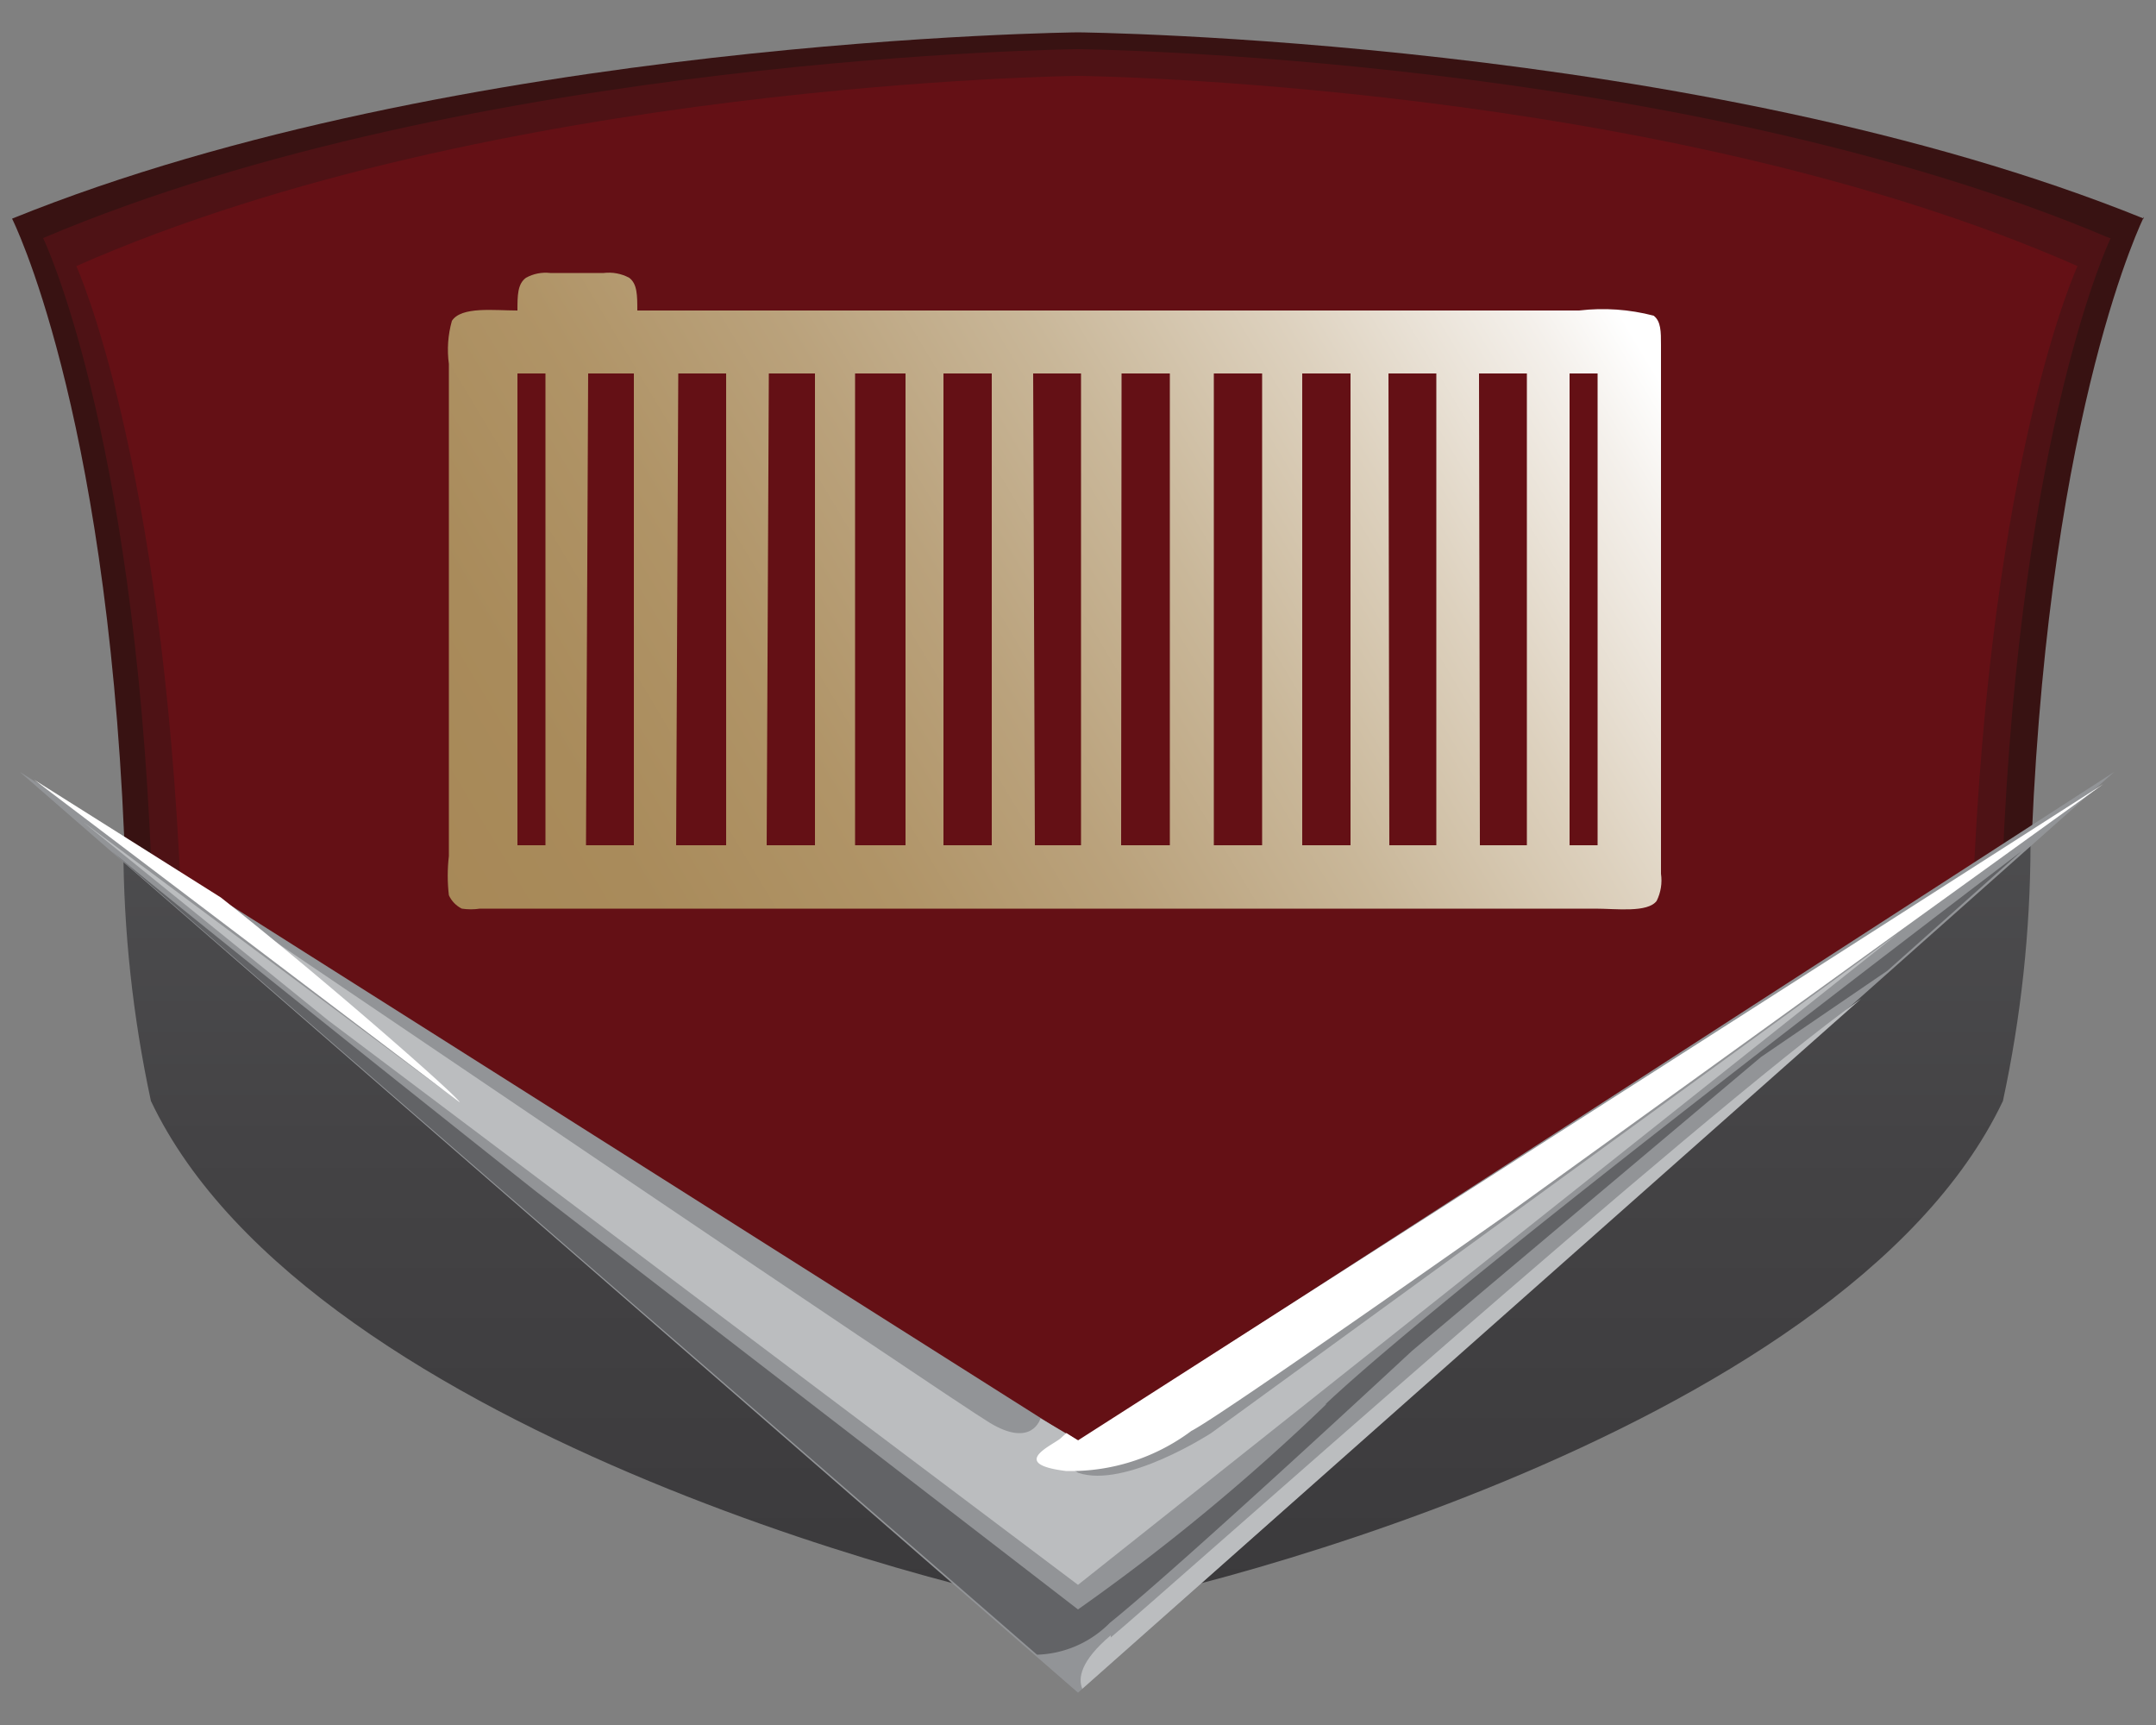
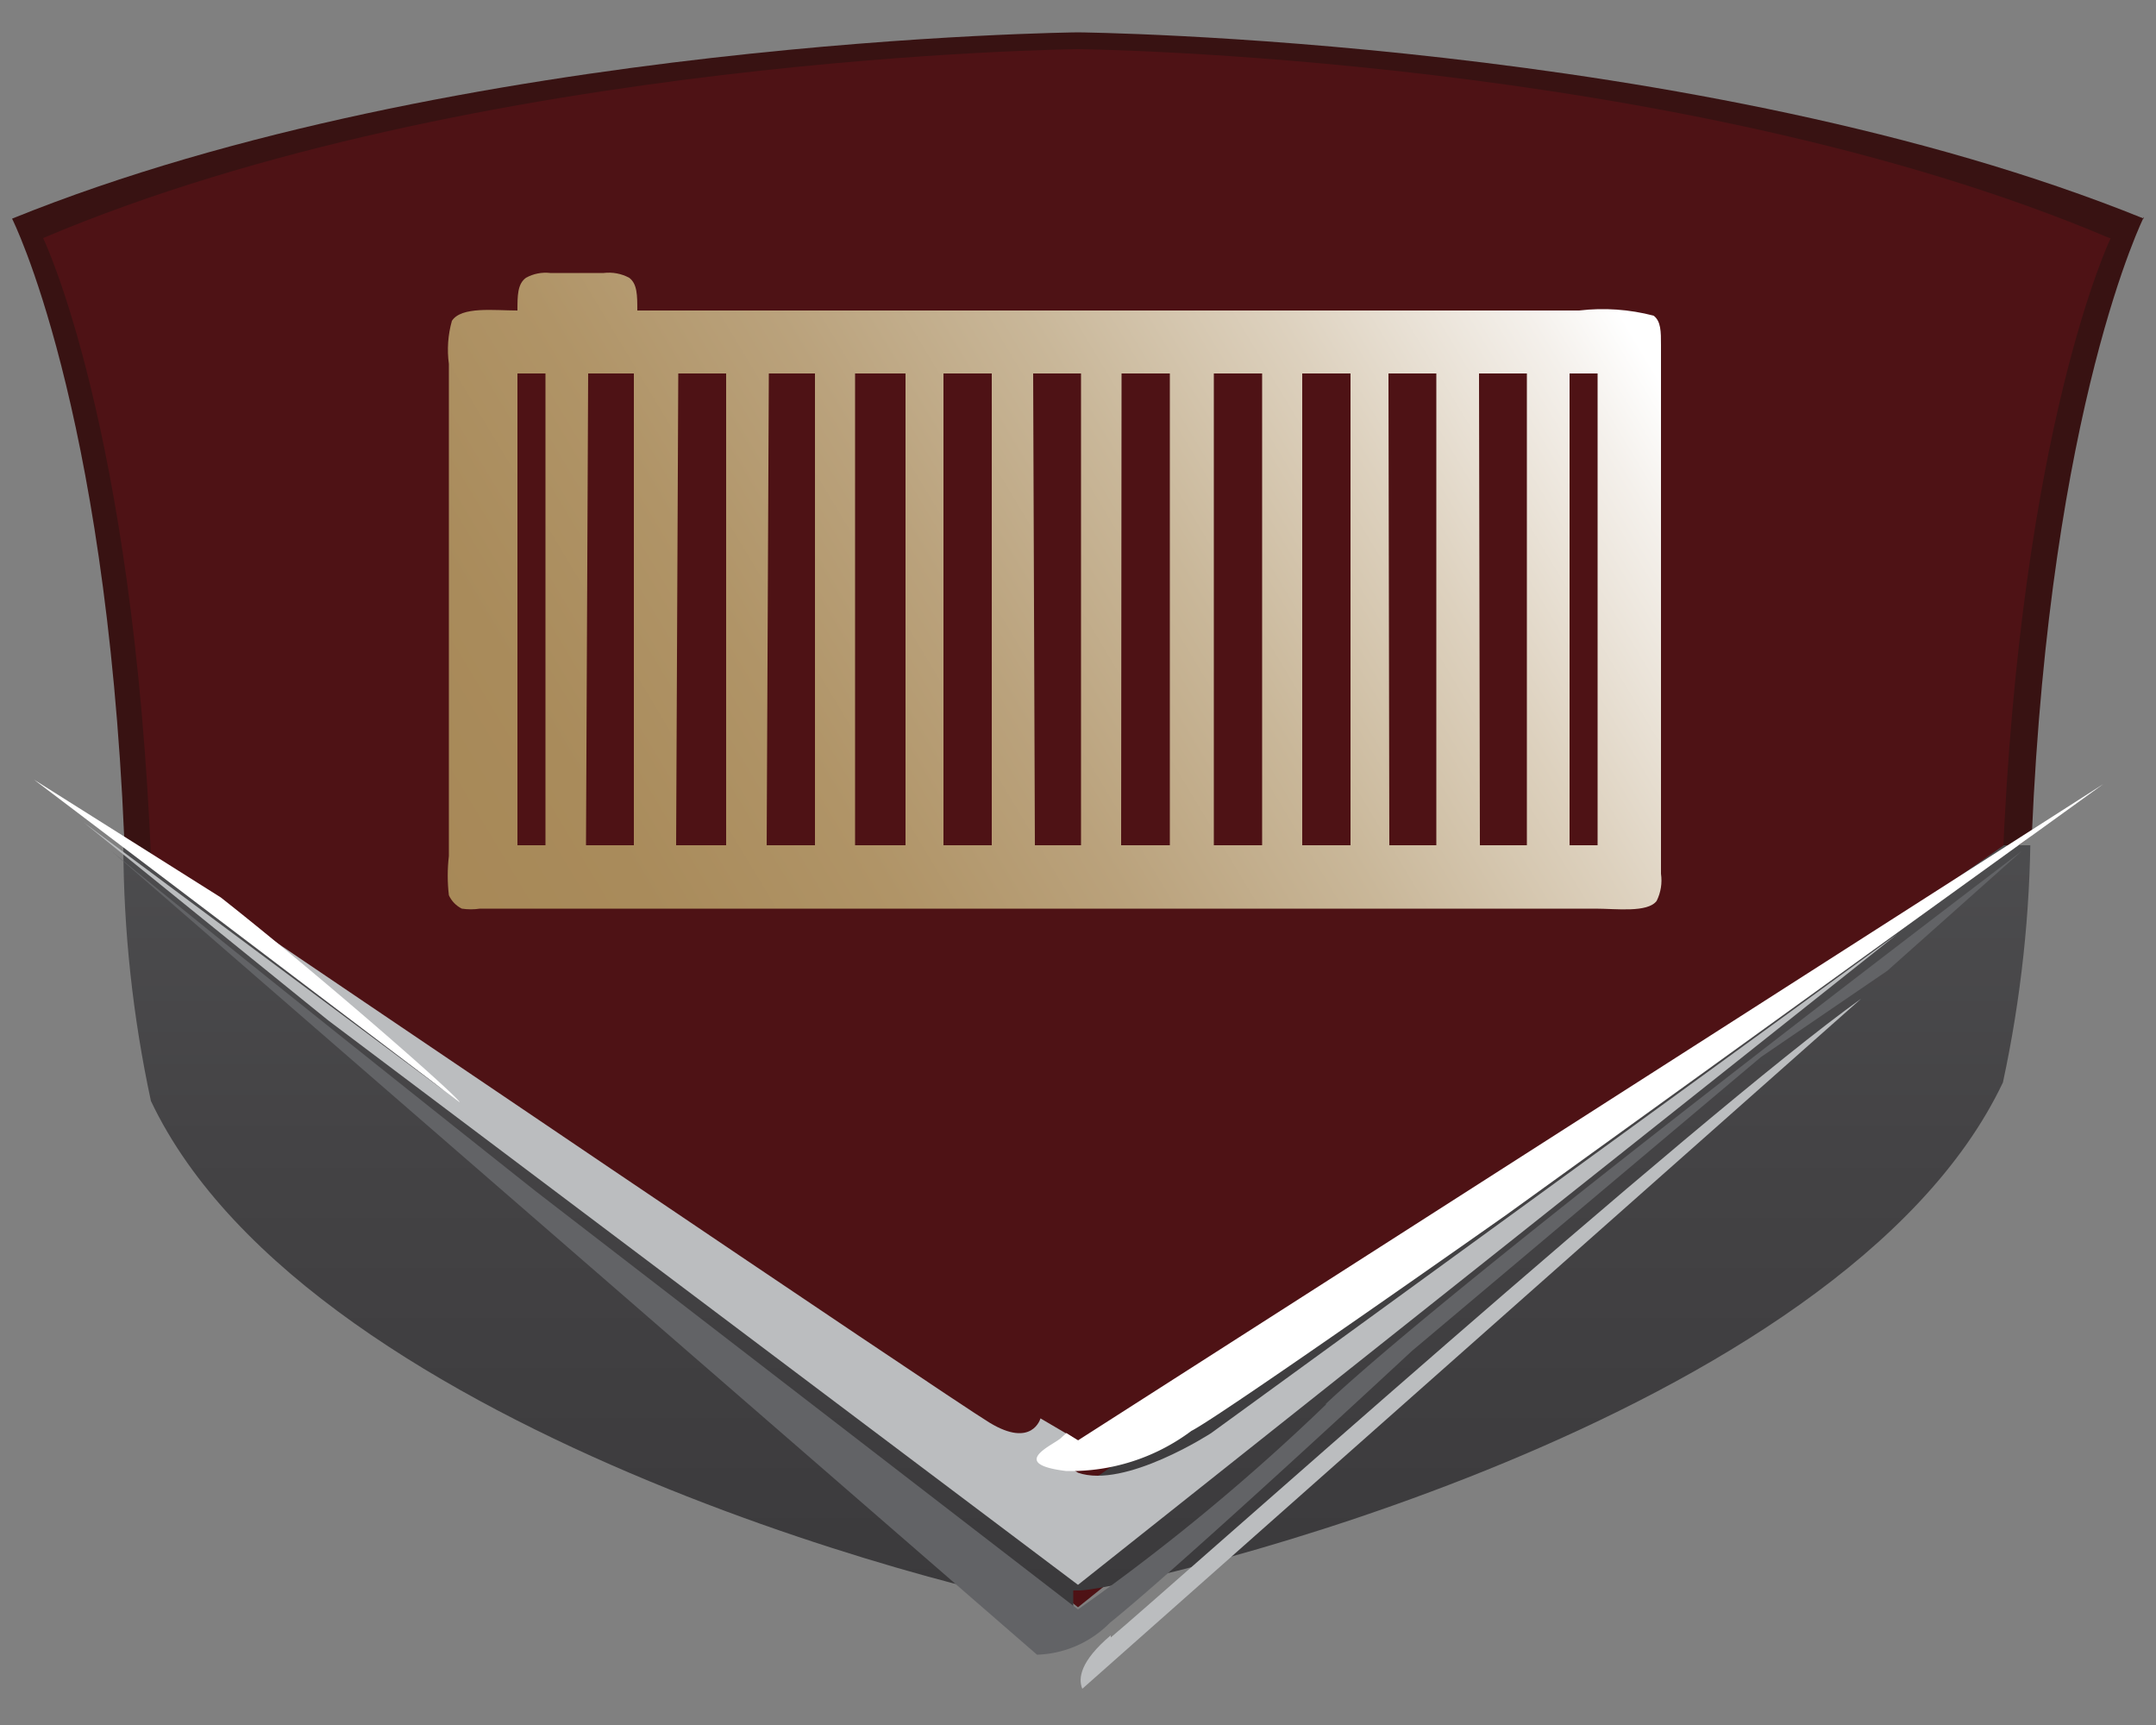
<svg xmlns="http://www.w3.org/2000/svg" id="Layer_1" data-name="Layer 1" viewBox="0 0 50 40">
  <rect x="0" y="0" width="50" height="40" fill="#808080" stroke="none" />
  <defs>
    <clipPath id="clip-path">
      <rect x="0.28" y="0.75" width="49.43" height="38.5" style="fill:none" />
    </clipPath>
    <clipPath id="clip-path-2">
-       <path d="M25,34.55,2.86,19.6h0a28.53,28.53,0,0,0,.64,5.93c3.74,7.88,19.92,11.69,21.39,11.78v-.43h.17v.43c1.48-.09,17.65-3.9,21.39-11.78a28.47,28.47,0,0,0,.64-5.93Z" style="fill:none" />
+       <path d="M25,34.55,2.86,19.6h0a28.53,28.53,0,0,0,.64,5.93c3.74,7.88,19.92,11.69,21.39,11.78v-.43h.17c1.48-.09,17.65-3.9,21.39-11.78a28.47,28.47,0,0,0,.64-5.93Z" style="fill:none" />
    </clipPath>
    <linearGradient id="linear-gradient" x1="-367.28" y1="324.5" x2="-366.59" y2="324.5" gradientTransform="matrix(0, -25.55, -25.55, 0, 8316.34, -9347.14)" gradientUnits="userSpaceOnUse">
      <stop offset="0" stop-color="#3b3a3c" />
      <stop offset="0.59" stop-color="#444345" />
      <stop offset="1" stop-color="#4d4d4f" />
    </linearGradient>
    <clipPath id="clip-path-4">
      <path d="M12,8.66h.65V19.6H12Zm1.64,0H14.7V19.6H13.59Zm2.09,0h1.11V19.6H15.68Zm2.1,0H18.9V19.6H17.78Zm2,0H21V19.6H19.83Zm2.05,0H23V19.6H21.88Zm2.08,0h1.11V19.6H24Zm2.05,0h1.12V19.6H26Zm2.14,0h1.12V19.6H28.15Zm2.05,0h1.12V19.6H30.2Zm2,0h1.11V19.6H32.22Zm2.1,0h1.11V19.6H34.32Zm2.1,0h.65V19.6h-.65ZM14,6.33H12.76a.94.94,0,0,0-.56.11c-.2.14-.2.42-.2.76-.54,0-1.3-.1-1.52.24a2.46,2.46,0,0,0-.07,1V19.85a3.89,3.89,0,0,0,0,.91.65.65,0,0,0,.3.31,1.41,1.41,0,0,0,.42,0H37c.48,0,1.21.1,1.42-.18a1.07,1.07,0,0,0,.1-.63V8c0-.31,0-.55-.17-.68a4.67,4.67,0,0,0-1.73-.12H14.78c0-.35,0-.62-.19-.76A1,1,0,0,0,14,6.33H14" style="fill:none" />
    </clipPath>
    <linearGradient id="linear-gradient-2" x1="-371.75" y1="326.56" x2="-371.06" y2="326.56" gradientTransform="matrix(-44.67, 0, 0, 44.67, -16567.14, -14574.37)" gradientUnits="userSpaceOnUse">
      <stop offset="0" stop-color="#fff" />
      <stop offset="0.06" stop-color="#f4f0eb" />
      <stop offset="0.22" stop-color="#ddd1be" />
      <stop offset="0.38" stop-color="#c9b799" />
      <stop offset="0.54" stop-color="#baa27c" />
      <stop offset="0.69" stop-color="#b09467" />
      <stop offset="0.85" stop-color="#a98b5b" />
      <stop offset="1" stop-color="#a78857" />
    </linearGradient>
  </defs>
  <title>petra-cooling-icon-dropdown</title>
  <g style="clip-path:url(#clip-path)">
    <path d="M49.72,5.07C39.4.89,25,.75,25,.75S10.6.89.28,5.07c0,0,2.17,4.29,2.6,14.34L25,36.37l22.12-17c.43-10,2.6-14.34,2.6-14.34" style="fill:#381212;fill-rule:evenodd" />
    <path d="M48.92,5.52C38.93,1.28,25,1.14,25,1.14S11,1.28,1,5.52c0,0,2.1,4.35,2.51,14.55L25,37.27l21.44-17.2c.41-10.2,2.51-14.55,2.51-14.55" style="fill:#4e1215;fill-rule:evenodd" />
-     <path d="M48.18,6.17C38.49,1.9,25,1.76,25,1.76S11.45,1.9,1.77,6.17c0,0,2,4.38,2.43,14.66L25,38.17,45.75,20.83c.4-10.28,2.43-14.66,2.43-14.66" style="fill:#641015;fill-rule:evenodd" />
  </g>
  <g style="clip-path:url(#clip-path-2)">
    <rect x="2.86" y="19.6" width="44.23" height="17.71" style="fill:url(#linear-gradient)" />
  </g>
-   <polygon points="25 33.43 0.46 17.9 25 39.25 49.03 17.9 25 33.43" style="fill:#929497" />
  <g style="clip-path:url(#clip-path)">
    <path d="M30.77,32.55A48.69,48.69,0,0,1,25,37.32l-12.58-9.7s-7.23-5.73-9.83-7.88L24.05,38.37a2.48,2.48,0,0,0,1.69-.74c1.7-1.37,7-6.3,7-6.3l8.1-6.82,2.93-2,3.11-2.77c-.8.61-13,9.86-16.15,12.83" style="fill:#626366;fill-rule:evenodd" />
    <path d="M24.13,32.89s-.19.7-1.18.1S6.08,21.63,6.08,21.63l-1.43-1,5.65,4.66L1.94,19.07l5.67,4.59L25,36.75,44,21.66,28.09,33.23s-2,1.3-3.09.92c-.88-.55.4-.51.4-.51L25,33.4Z" style="fill:#bbbdbf;fill-rule:evenodd" />
    <path d="M25.76,37.92c-.71.6-.76,1-.66,1.24l18.06-16c-3.69,2.63-16.22,13.83-17.4,14.81" style="fill:#bbbdbf;fill-rule:evenodd" />
    <path d="M25,33.4l-.27-.17-.12.11c-.16.16-1.26.6.11.77a4.67,4.67,0,0,0,2.91-.93c.66-.33,7.29-5,7.29-5l13.86-10ZM5.12,20.81.79,18.08l9.87,7.48c0-.1-3.19-2.9-5.54-4.75" style="fill:#fff" />
  </g>
  <g style="clip-path:url(#clip-path-4)">
    <rect x="8.53" y="0.28" width="31.86" height="26.97" transform="translate(-3.6 14.08) rotate(-30)" style="fill:url(#linear-gradient-2)" />
  </g>
</svg>